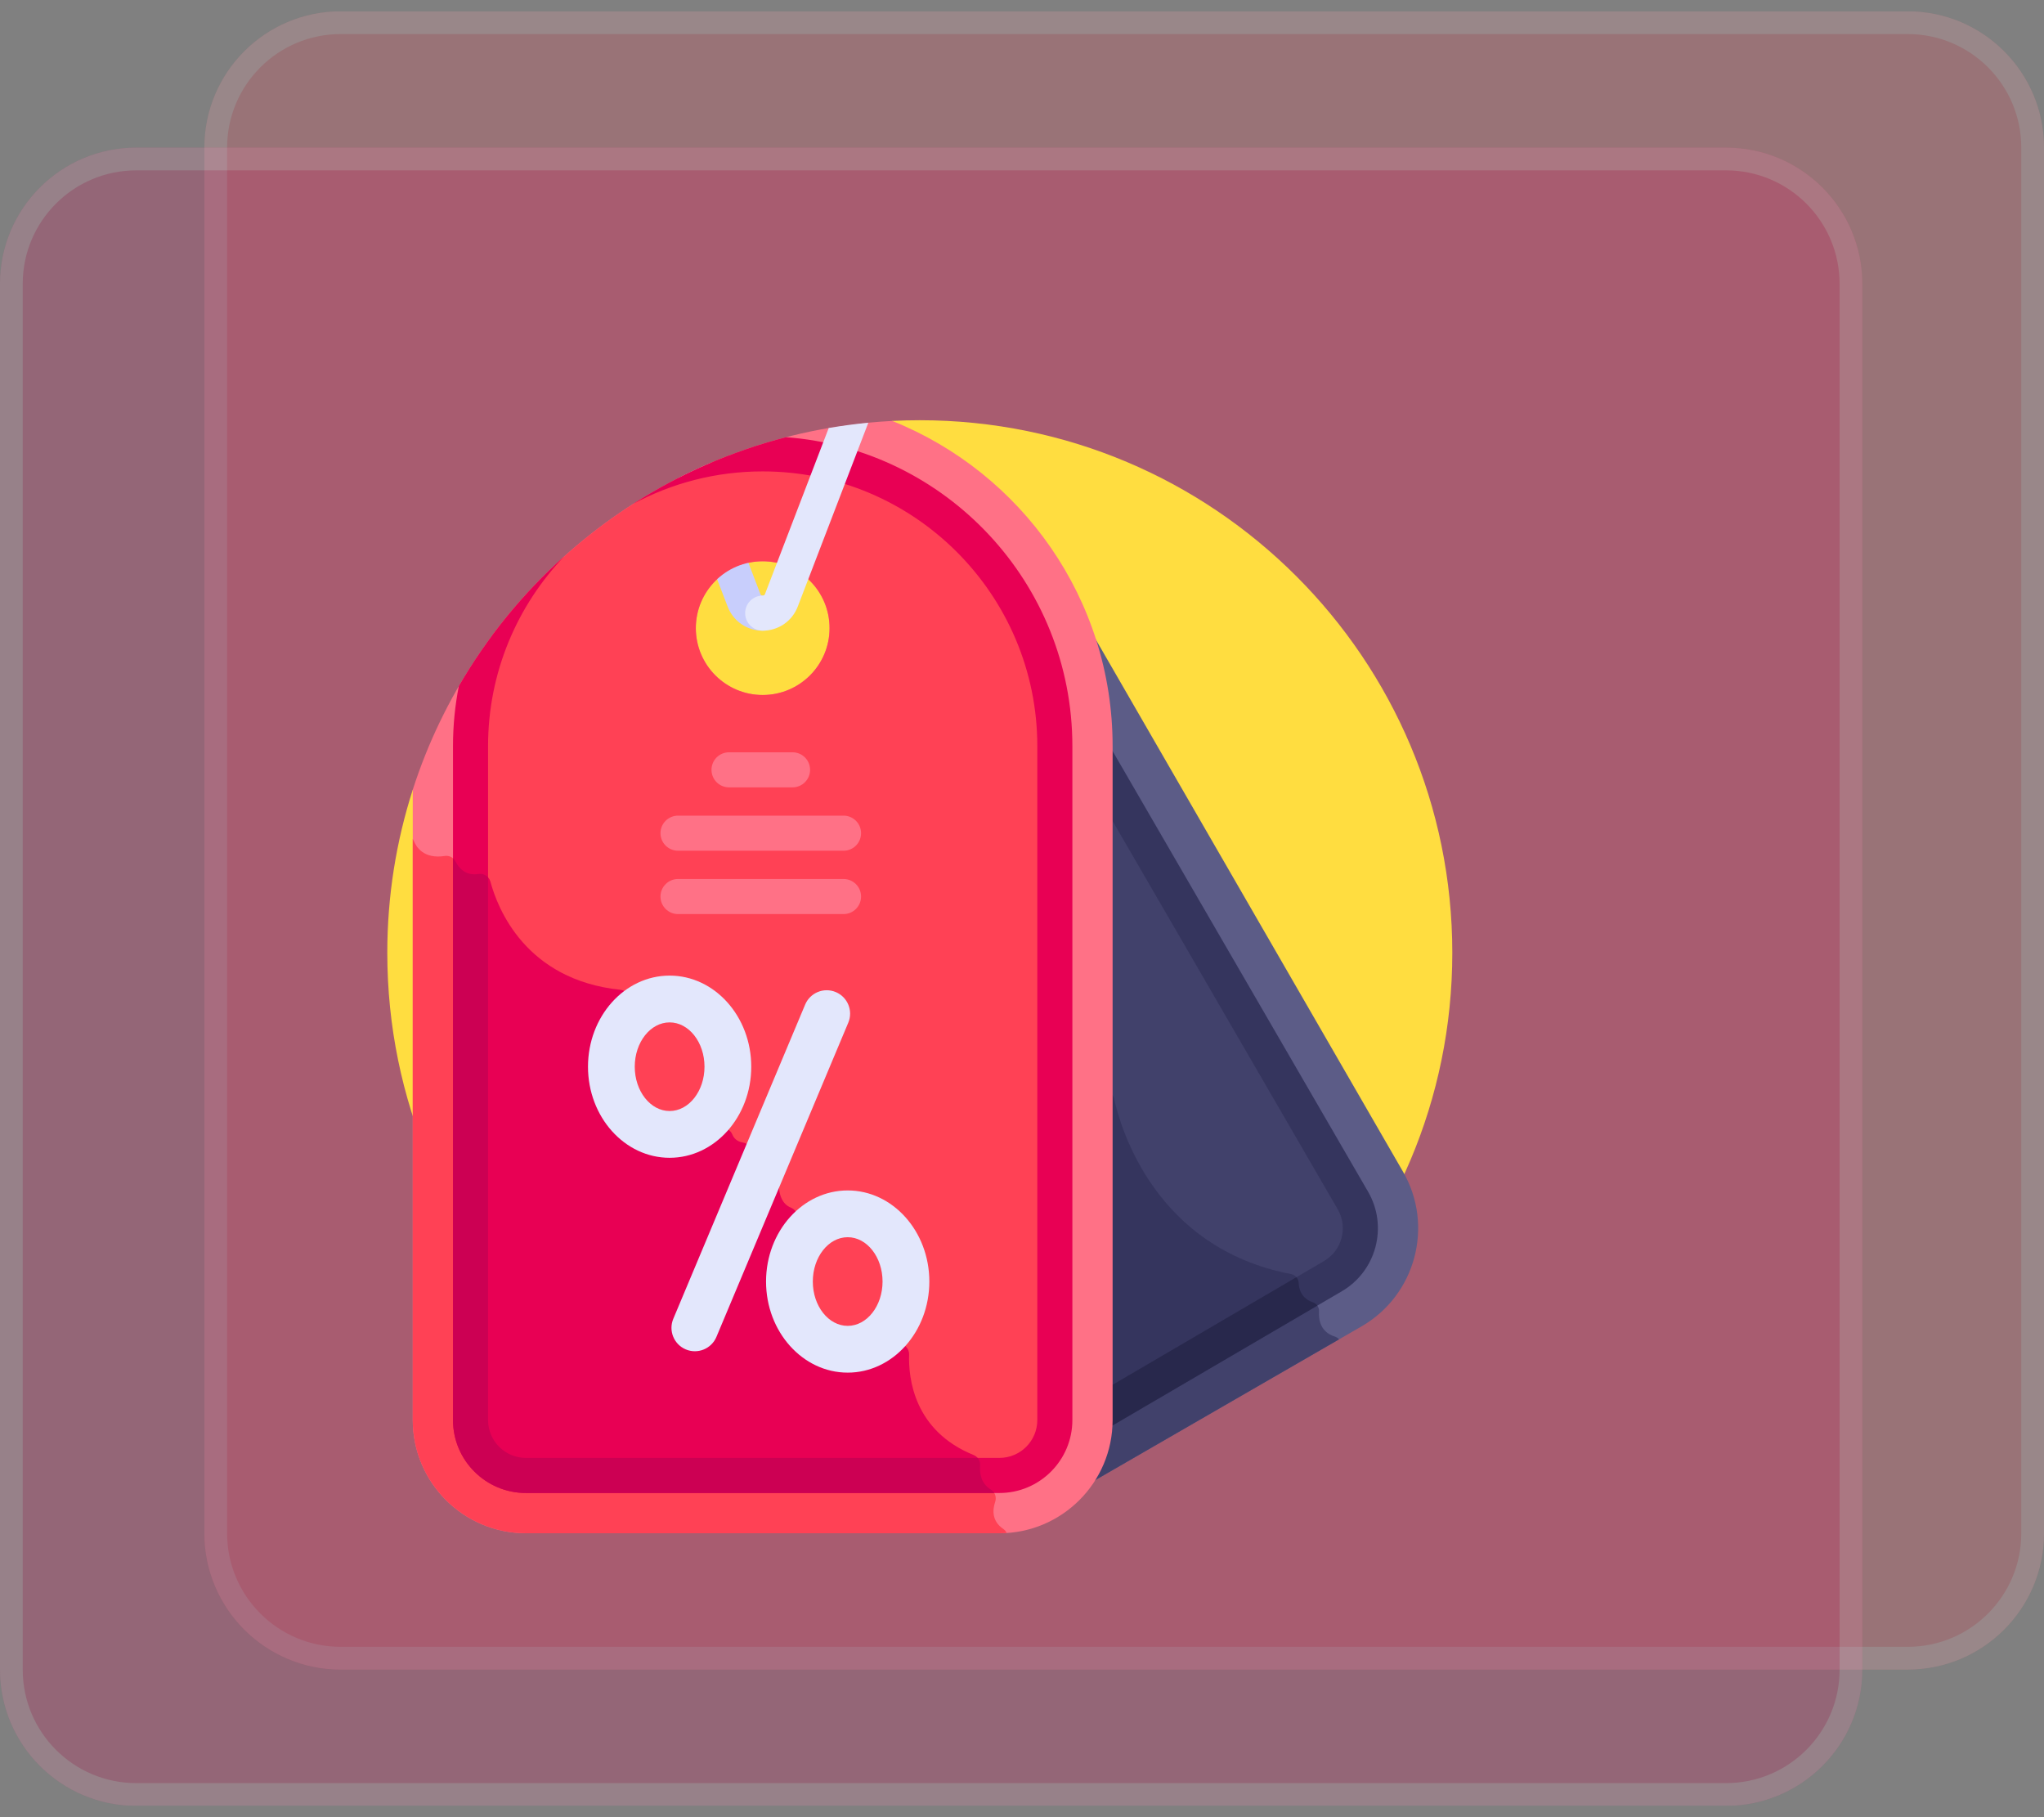
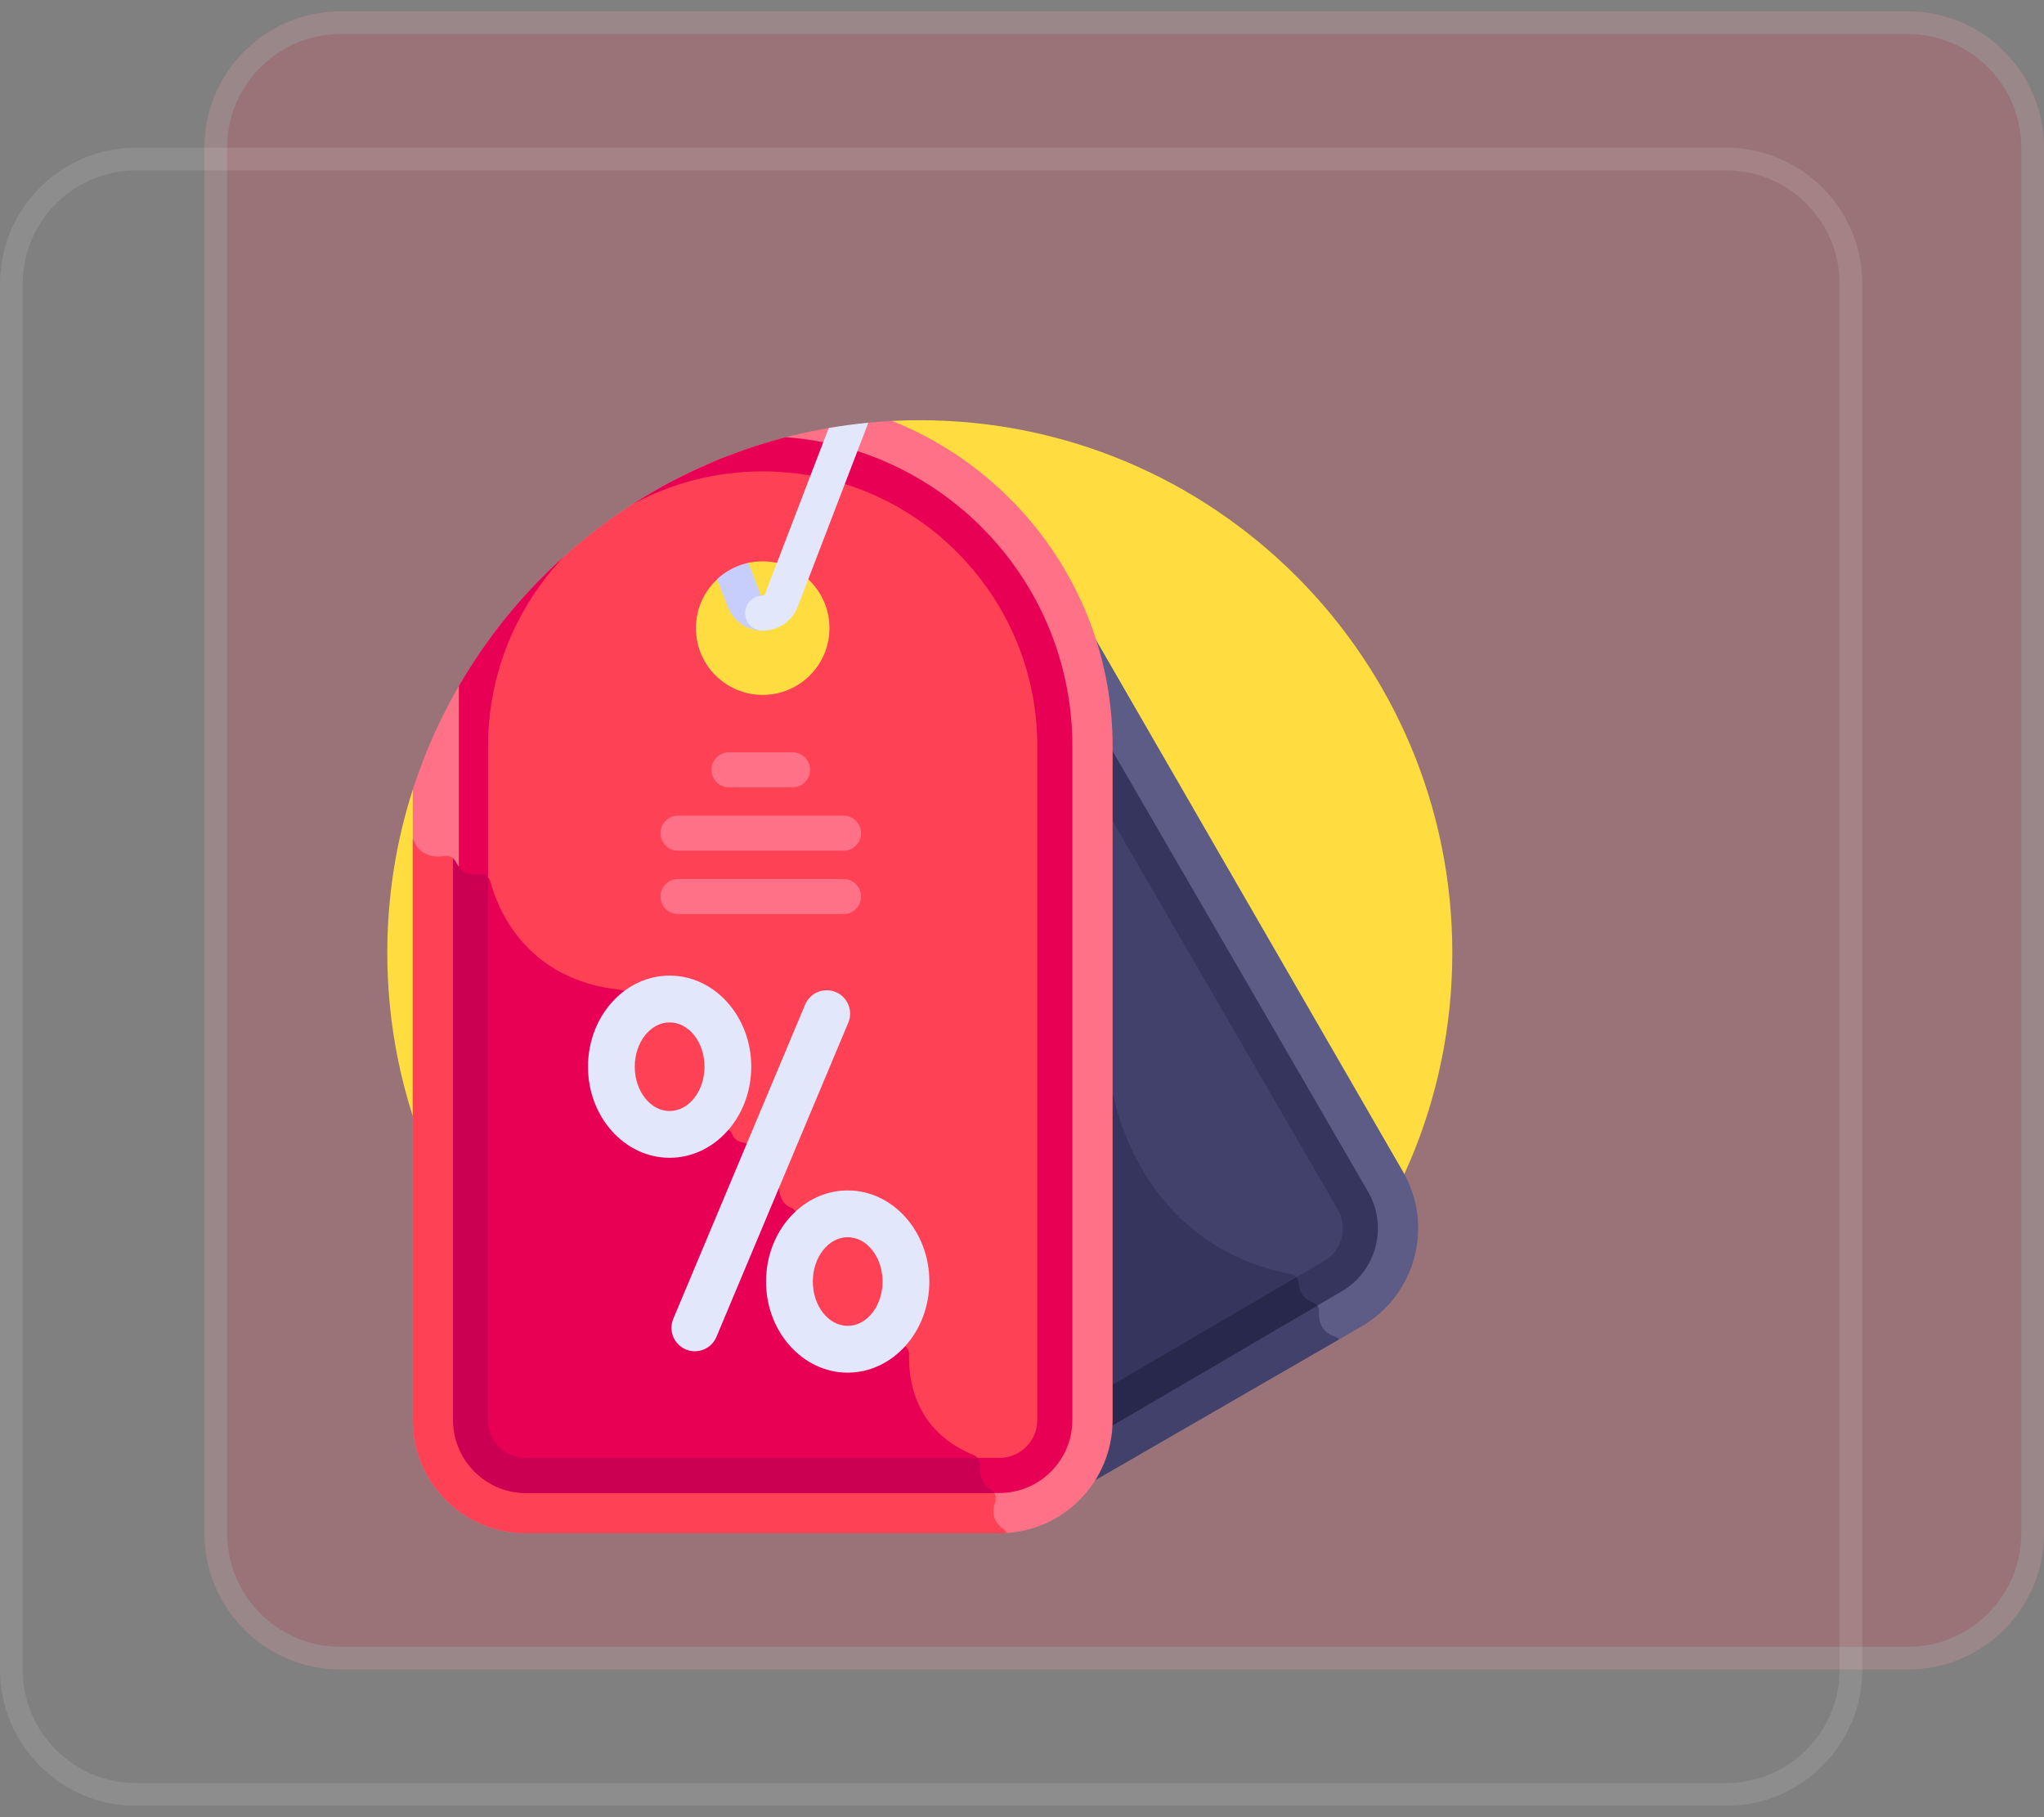
<svg xmlns="http://www.w3.org/2000/svg" width="90" height="80" viewBox="0 0 90 80" fill="none">
  <rect x="0" y="0" width="90" height="80" fill="#808080" stroke="none" />
  <g id="service_2" clip-path="url(#clip0_444_2)">
    <g id="Group" opacity="0.2">
      <path id="Vector" d="M84 0.5H15C11.686 0.5 9 3.186 9 6.5V67.5C9 70.814 11.686 73.5 15 73.5H84C87.314 73.5 90 70.814 90 67.5V6.5C90 3.186 87.314 0.5 84 0.5Z" fill="#FF4155" />
      <path id="Vector_2" d="M84 1H15C11.962 1 9.5 3.462 9.5 6.5V67.5C9.5 70.538 11.962 73 15 73H84C87.038 73 89.5 70.538 89.5 67.5V6.5C89.5 3.462 87.038 1 84 1Z" stroke="white" stroke-opacity="0.53" />
    </g>
    <g id="translate_1" style="transform-origin: center; transform-box: fill-box; animation: translateY 2s linear infinite alternate;">
      <g id="Group_2" opacity="0.2">
-         <path id="Vector_3" d="M76 6.5H6C2.686 6.5 0 9.186 0 12.5V73.5C0 76.814 2.686 79.5 6 79.5H76C79.314 79.5 82 76.814 82 73.5V12.5C82 9.186 79.314 6.5 76 6.5Z" fill="#E80054" />
        <path id="Vector_4" d="M76 7H6C2.962 7 0.5 9.462 0.5 12.5V73.5C0.5 76.538 2.962 79 6 79H76C79.038 79 81.5 76.538 81.5 73.5V12.5C81.5 9.462 79.038 7 76 7Z" stroke="white" stroke-opacity="0.53" />
      </g>
      <path id="Vector_5" d="M40.5 18.5C40.093 18.5 39.688 18.51 39.286 18.531L18.174 34.769C17.447 37.031 17.053 39.443 17.053 41.947C17.053 54.897 27.55 65.394 40.5 65.394C53.449 65.394 63.947 54.897 63.947 41.947C63.947 28.998 53.449 18.5 40.5 18.5Z" fill="#FFDD40" />
      <path id="Vector_6" d="M61.777 51.584L47.796 27.369C48.445 29.071 48.802 30.917 48.802 32.844V62.517C48.802 63.562 48.478 64.532 47.927 65.334L59.953 58.391C62.333 57.017 63.151 53.964 61.777 51.584Z" fill="#5C5C87" />
      <path id="Vector_7" d="M58.772 58.841C58.137 58.64 58.056 58.094 58.078 57.736C58.09 57.559 57.98 57.392 57.811 57.335C57.311 57.167 57.196 56.768 57.183 56.48C57.174 56.289 57.039 56.127 56.85 56.091C50.891 54.951 49.353 49.714 49.053 48.364C49.023 48.228 48.926 48.122 48.802 48.074V62.517C48.802 63.562 48.478 64.532 47.927 65.334L58.96 58.964C58.911 58.908 58.847 58.865 58.772 58.841Z" fill="#41416B" />
      <path id="Vector_8" d="M59.573 52.856L48.802 34.2V61.891L58.681 56.187C59.845 55.515 60.246 54.021 59.573 52.856Z" fill="#41416B" />
      <path id="Vector_9" d="M57.183 56.48C57.174 56.289 57.038 56.127 56.85 56.091C50.891 54.951 49.353 49.714 49.053 48.364C49.023 48.228 48.926 48.122 48.802 48.074V61.891L57.325 56.97C57.224 56.809 57.189 56.63 57.183 56.48Z" fill="#35355E" />
      <path id="Vector_10" d="M47.984 63.22C47.718 63.22 47.46 63.083 47.316 62.837C47.101 62.469 47.225 61.996 47.593 61.781L58.291 55.521C59.09 55.059 59.364 54.038 58.904 53.243L47.315 33.258C47.101 32.889 47.227 32.416 47.595 32.202C47.964 31.988 48.437 32.114 48.651 32.483L60.241 52.469C61.127 54.003 60.6 55.971 59.067 56.856L48.373 63.114C48.25 63.186 48.116 63.22 47.984 63.22Z" fill="#35355E" />
      <path id="Vector_11" d="M57.811 57.335C57.31 57.166 57.195 56.768 57.182 56.48C57.178 56.384 57.142 56.296 57.083 56.227L47.593 61.781C47.225 61.996 47.101 62.469 47.316 62.837C47.46 63.083 47.718 63.22 47.984 63.22C48.116 63.22 48.25 63.186 48.373 63.114L58.003 57.479C57.956 57.414 57.89 57.362 57.811 57.335Z" fill="#28284C" />
      <path id="Vector_12" d="M39.286 18.531C38.933 18.549 38.582 18.576 38.234 18.609L36.49 18.843C27.838 20.334 20.809 26.566 18.174 34.769V62.517C18.174 65.265 20.409 67.5 23.156 67.5H44.008C46.755 67.5 48.99 65.265 48.99 62.517V32.844C48.99 26.362 44.967 20.803 39.286 18.531ZM33.582 30.597C31.956 30.597 30.638 29.279 30.638 27.653C30.638 26.027 31.956 24.709 33.582 24.709C35.208 24.709 36.526 26.027 36.526 27.653C36.526 29.279 35.208 30.597 33.582 30.597Z" fill="#FF7186" />
      <path id="Vector_13" d="M44.326 67.489C44.293 67.419 44.243 67.356 44.175 67.31C43.661 66.959 43.703 66.461 43.819 66.118C43.888 65.916 43.813 65.689 43.631 65.579C43.18 65.309 43.13 64.831 43.156 64.511C43.172 64.311 43.051 64.13 42.866 64.054C40.246 62.989 39.996 60.686 40.029 59.63C40.038 59.349 39.794 59.13 39.514 59.157C34.714 59.628 34.928 55.093 35.114 53.656C35.142 53.444 35.019 53.244 34.821 53.163C34.428 53.004 34.335 52.591 34.313 52.39C34.304 52.313 34.277 52.238 34.231 52.175L33.021 50.487C32.949 50.387 32.839 50.321 32.716 50.3C32.439 50.254 32.307 50.099 32.246 49.945C32.163 49.737 31.937 49.625 31.718 49.666L29.615 50.062C29.53 50.078 29.441 50.07 29.36 50.038C26.291 48.8 27.608 45.678 28.054 44.8C28.13 44.652 28.118 44.474 28.026 44.335L27.657 43.78C27.579 43.663 27.452 43.589 27.313 43.575C23.15 43.138 21.916 40.01 21.593 38.812C21.531 38.581 21.303 38.44 21.067 38.477C20.5 38.566 20.207 38.22 20.066 37.937C19.976 37.758 19.784 37.652 19.587 37.683C18.657 37.829 18.324 37.284 18.218 37.016C18.206 36.986 18.191 36.959 18.174 36.932V62.518C18.174 65.265 20.409 67.5 23.157 67.5H44.008C44.115 67.5 44.221 67.496 44.326 67.489Z" fill="#FF4155" />
      <path id="Vector_14" d="M32.039 26.705C32.287 27.349 32.892 27.765 33.582 27.765C34.009 27.765 34.355 27.42 34.355 26.993C34.354 26.567 34.009 26.221 33.582 26.221C33.508 26.221 33.489 26.174 33.481 26.151L31.268 20.388C30.792 20.592 30.325 20.811 29.866 21.045L32.039 26.705Z" fill="#C8CEFC" />
      <path id="Vector_15" d="M46.447 32.844C46.447 25.751 40.676 19.98 33.583 19.98C33.062 19.98 32.549 20.012 32.044 20.073C27.888 21.68 24.305 24.437 21.685 27.955C21.062 29.463 20.718 31.114 20.718 32.844V62.517C20.718 63.862 21.812 64.956 23.157 64.956H44.008C45.353 64.956 46.447 63.862 46.447 62.517V32.844ZM33.582 30.597C31.956 30.597 30.638 29.279 30.638 27.653C30.638 26.027 31.956 24.709 33.582 24.709C35.209 24.709 36.527 26.027 36.527 27.653C36.527 29.279 35.209 30.597 33.582 30.597Z" fill="#FF4155" />
      <path id="Vector_16" d="M43.155 64.51C43.171 64.311 43.05 64.129 42.865 64.054C40.245 62.989 39.995 60.686 40.029 59.63C40.037 59.349 39.794 59.13 39.514 59.157C34.714 59.628 34.928 55.093 35.114 53.656C35.141 53.444 35.019 53.244 34.82 53.163C34.428 53.004 34.334 52.59 34.312 52.39C34.304 52.312 34.277 52.238 34.231 52.174L33.021 50.487C32.949 50.387 32.838 50.32 32.716 50.3C32.439 50.253 32.307 50.099 32.246 49.945C32.163 49.737 31.937 49.625 31.718 49.666L29.614 50.061C29.529 50.078 29.44 50.07 29.36 50.038C26.29 48.8 27.608 45.678 28.054 44.8C28.129 44.651 28.118 44.474 28.025 44.335L27.656 43.78C27.578 43.663 27.452 43.589 27.312 43.574C23.15 43.137 21.915 40.01 21.593 38.812C21.53 38.581 21.302 38.44 21.066 38.477C20.936 38.497 20.821 38.494 20.718 38.474V62.517C20.718 63.862 21.812 64.956 23.156 64.956H43.184C43.148 64.798 43.145 64.641 43.155 64.51Z" fill="#E80054" />
      <path id="Vector_17" d="M30.197 59.407C29.673 59.187 29.426 58.584 29.646 58.059L35.452 44.226C35.672 43.702 36.275 43.455 36.8 43.675C37.324 43.895 37.571 44.499 37.351 45.023L31.545 58.856C31.326 59.378 30.724 59.628 30.197 59.407Z" fill="#E3E7FC" />
      <path id="Vector_18" d="M29.484 50.971C27.502 50.971 25.89 49.172 25.89 46.961C25.89 44.749 27.502 42.95 29.484 42.95C31.467 42.95 33.079 44.749 33.079 46.961C33.079 49.172 31.466 50.971 29.484 50.971ZM29.484 45.01C28.638 45.01 27.949 45.885 27.949 46.961C27.949 48.036 28.638 48.912 29.484 48.912C30.331 48.912 31.02 48.036 31.02 46.961C31.02 45.885 30.331 45.01 29.484 45.01Z" fill="#E3E7FC" />
      <path id="Vector_19" d="M37.325 60.429C35.343 60.429 33.73 58.63 33.73 56.419C33.73 54.207 35.343 52.408 37.325 52.408C39.307 52.408 40.92 54.207 40.92 56.419C40.92 58.63 39.307 60.429 37.325 60.429ZM37.325 54.467C36.478 54.467 35.789 55.343 35.789 56.419C35.789 57.494 36.478 58.37 37.325 58.37C38.172 58.37 38.86 57.494 38.86 56.419C38.86 55.343 38.172 54.467 37.325 54.467Z" fill="#E3E7FC" />
      <path id="Vector_20" d="M34.897 34.663H32.1C31.674 34.663 31.328 34.318 31.328 33.891C31.328 33.465 31.674 33.119 32.1 33.119H34.897C35.323 33.119 35.669 33.465 35.669 33.891C35.669 34.318 35.323 34.663 34.897 34.663Z" fill="#FF7186" />
      <path id="Vector_21" d="M37.142 37.453H29.855C29.428 37.453 29.082 37.107 29.082 36.68C29.082 36.254 29.428 35.908 29.855 35.908H37.142C37.568 35.908 37.914 36.254 37.914 36.68C37.914 37.107 37.568 37.453 37.142 37.453Z" fill="#FF7186" />
      <path id="Vector_22" d="M37.142 40.242H29.855C29.428 40.242 29.082 39.896 29.082 39.469C29.082 39.043 29.428 38.697 29.855 38.697H37.142C37.568 38.697 37.914 39.043 37.914 39.469C37.914 39.896 37.568 40.242 37.142 40.242Z" fill="#FF7186" />
-       <path id="Vector_23" d="M47.218 62.517V32.844C47.218 25.671 41.65 19.773 34.609 19.247C32.188 19.873 29.918 20.877 27.866 22.191C29.57 21.274 31.516 20.753 33.582 20.753C40.25 20.753 45.674 26.177 45.674 32.844V62.517C45.674 63.436 44.927 64.183 44.008 64.183H23.156C22.238 64.183 21.49 63.436 21.49 62.517V32.844C21.49 29.607 22.769 26.663 24.848 24.49C23.017 26.133 21.446 28.059 20.204 30.201C20.035 31.056 19.946 31.94 19.946 32.844V62.518C19.946 64.288 21.386 65.728 23.156 65.728H44.008C45.778 65.728 47.218 64.288 47.218 62.517Z" fill="#E80054" />
+       <path id="Vector_23" d="M47.218 62.517V32.844C47.218 25.671 41.65 19.773 34.609 19.247C32.188 19.873 29.918 20.877 27.866 22.191C29.57 21.274 31.516 20.753 33.582 20.753C40.25 20.753 45.674 26.177 45.674 32.844V62.517C45.674 63.436 44.927 64.183 44.008 64.183H23.156C22.238 64.183 21.49 63.436 21.49 62.517V32.844C21.49 29.607 22.769 26.663 24.848 24.49C23.017 26.133 21.446 28.059 20.204 30.201V62.518C19.946 64.288 21.386 65.728 23.156 65.728H44.008C45.778 65.728 47.218 64.288 47.218 62.517Z" fill="#E80054" />
      <path id="Vector_24" d="M43.631 65.579C43.18 65.309 43.13 64.831 43.156 64.511C43.166 64.388 43.123 64.272 43.046 64.184H23.157C22.238 64.184 21.49 63.436 21.49 62.518V38.627C21.387 38.512 21.23 38.451 21.067 38.477C20.5 38.565 20.207 38.22 20.066 37.937C20.036 37.878 19.994 37.827 19.946 37.786V62.517C19.946 64.288 21.386 65.728 23.156 65.728H43.778C43.742 65.669 43.693 65.617 43.631 65.579Z" fill="#CC0053" />
      <path id="Vector_25" d="M36.49 18.843L33.684 26.151C33.675 26.174 33.657 26.221 33.582 26.221C33.156 26.221 32.81 26.567 32.81 26.993C32.81 27.42 33.156 27.765 33.582 27.765C34.272 27.765 34.878 27.349 35.126 26.705L38.234 18.609C37.646 18.666 37.064 18.744 36.49 18.843Z" fill="#E3E7FC" />
    </g>
  </g>
  <defs>
    <clipPath id="clip0_444_2">
      <rect width="90" height="79" fill="white" transform="translate(0 0.5)" />
    </clipPath>
  </defs>
  <style>
  @keyframes translateY {
    0%,
    100% {
      transform: translateY(0px) translateX(0px);
    }

    50% {
      transform: translateY(-8px) translateX(8px);
    }
  }
</style>
</svg>